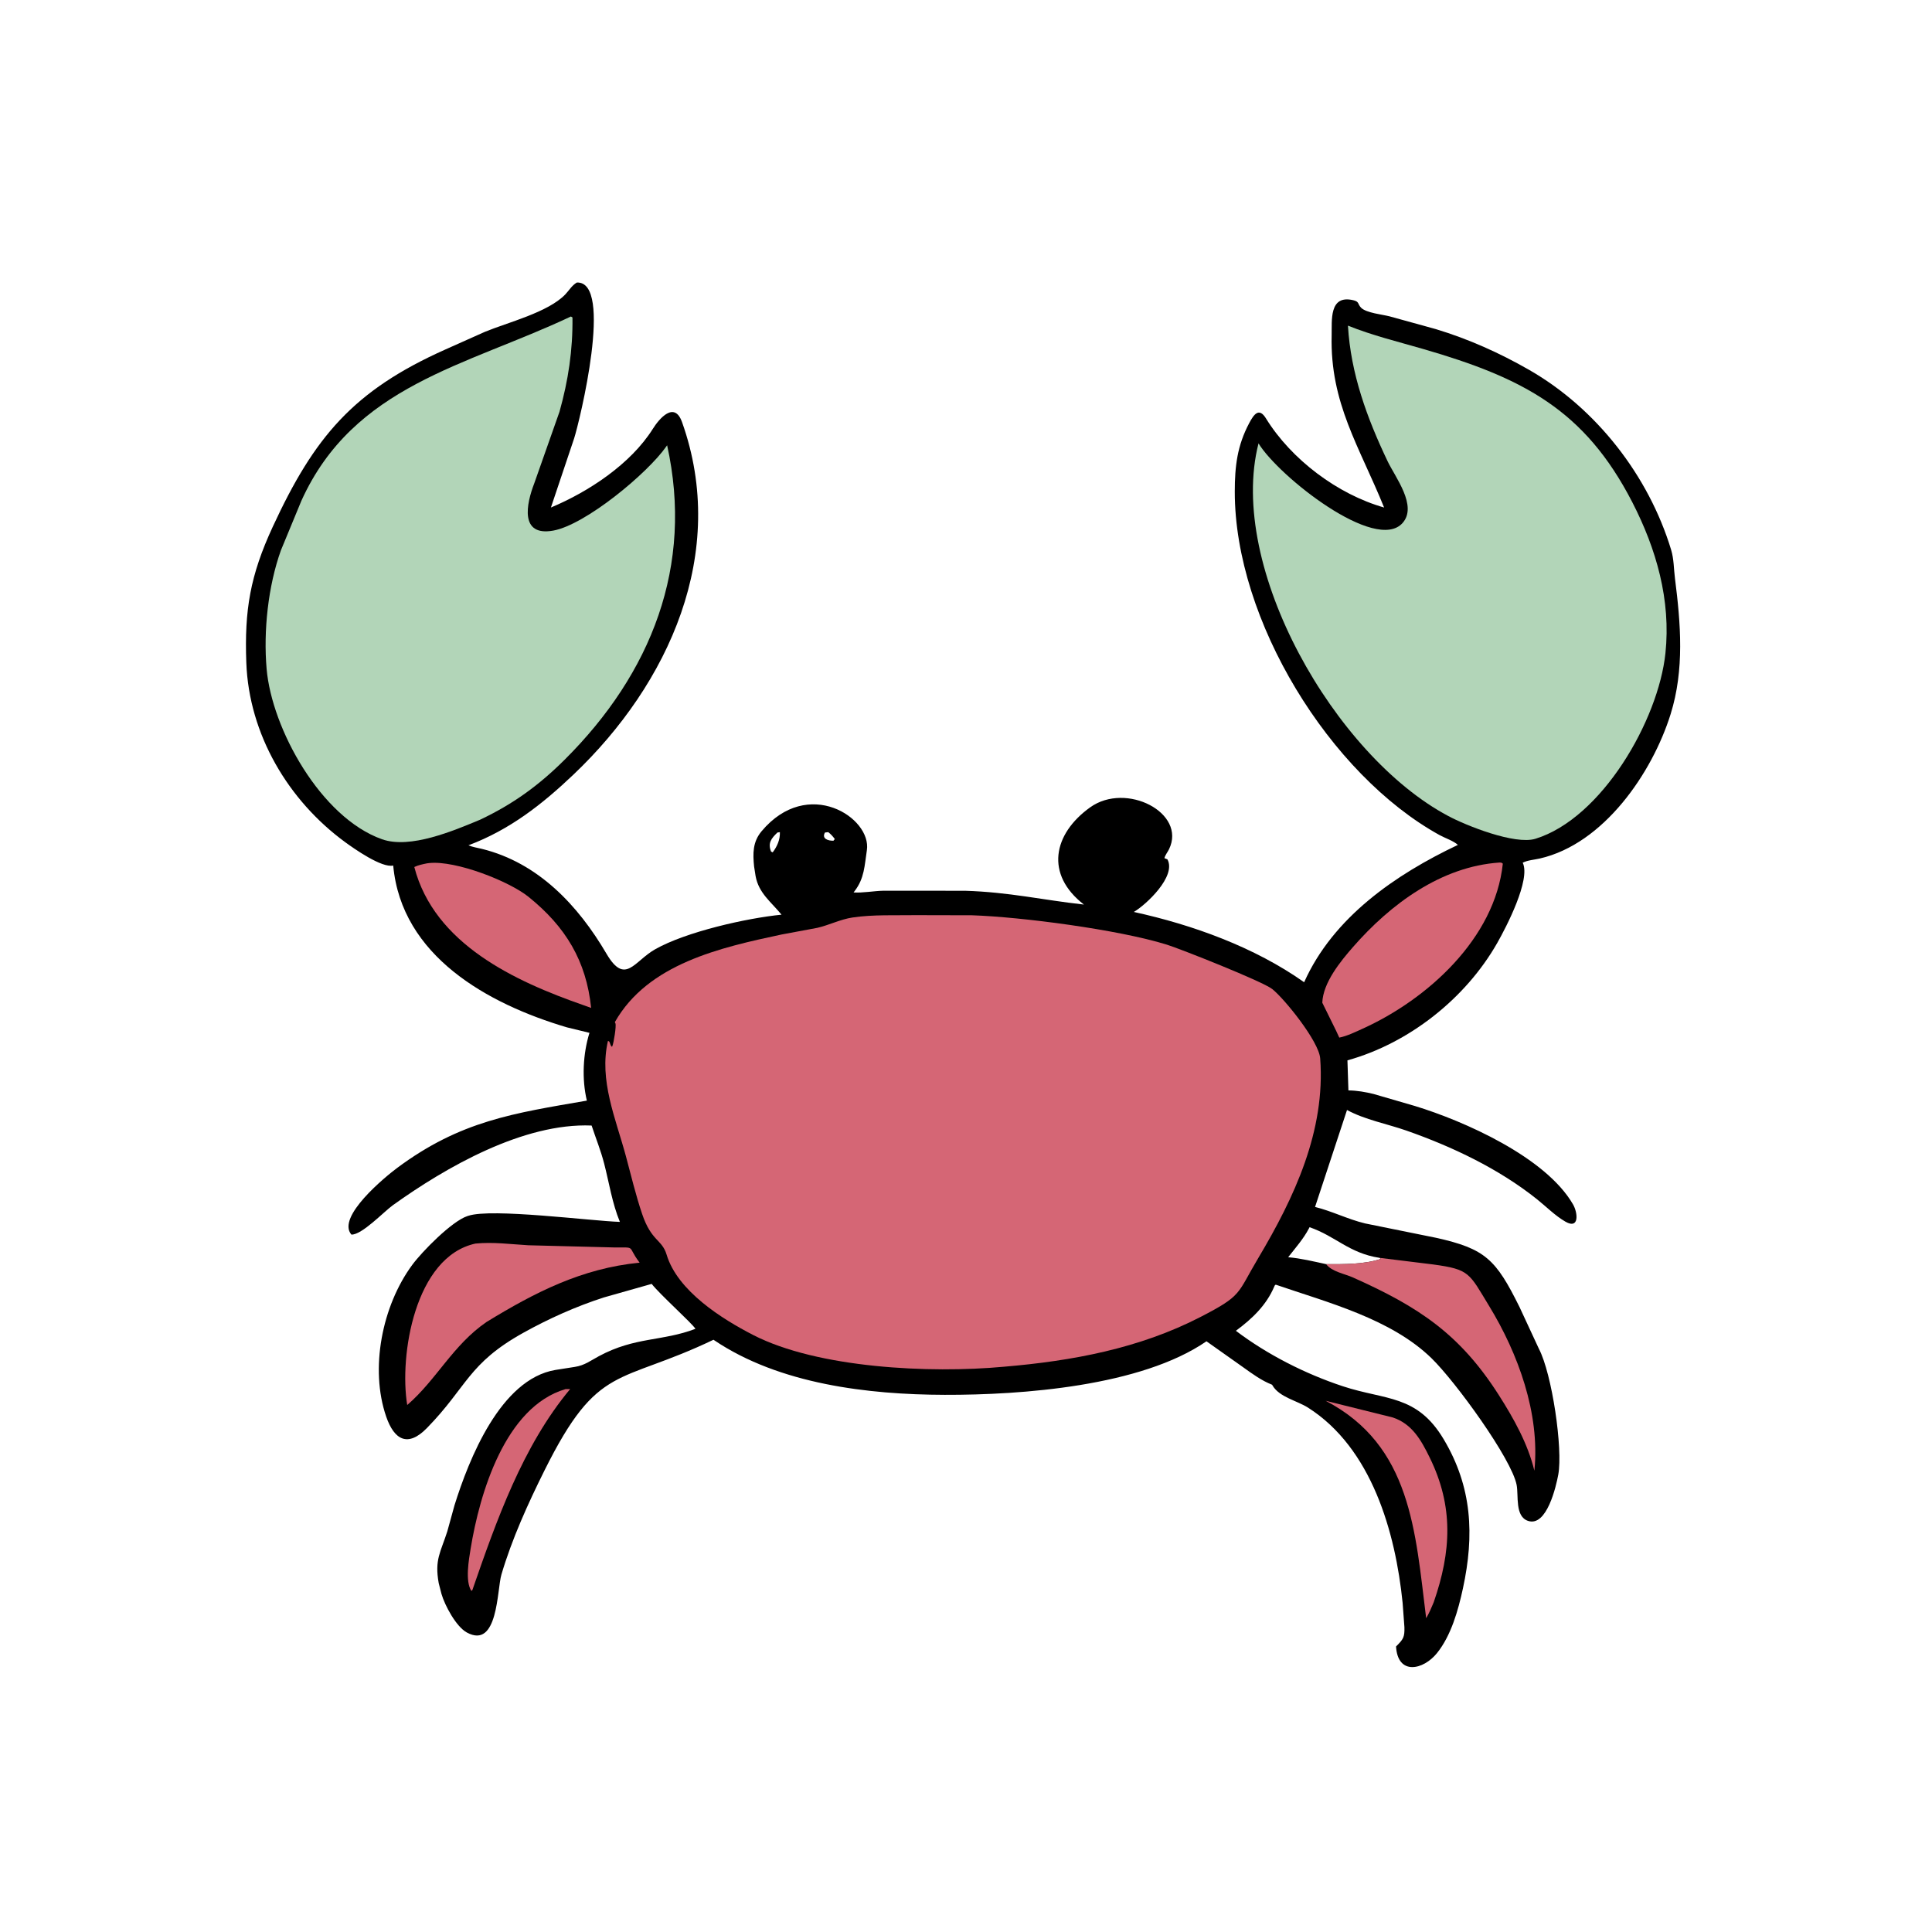
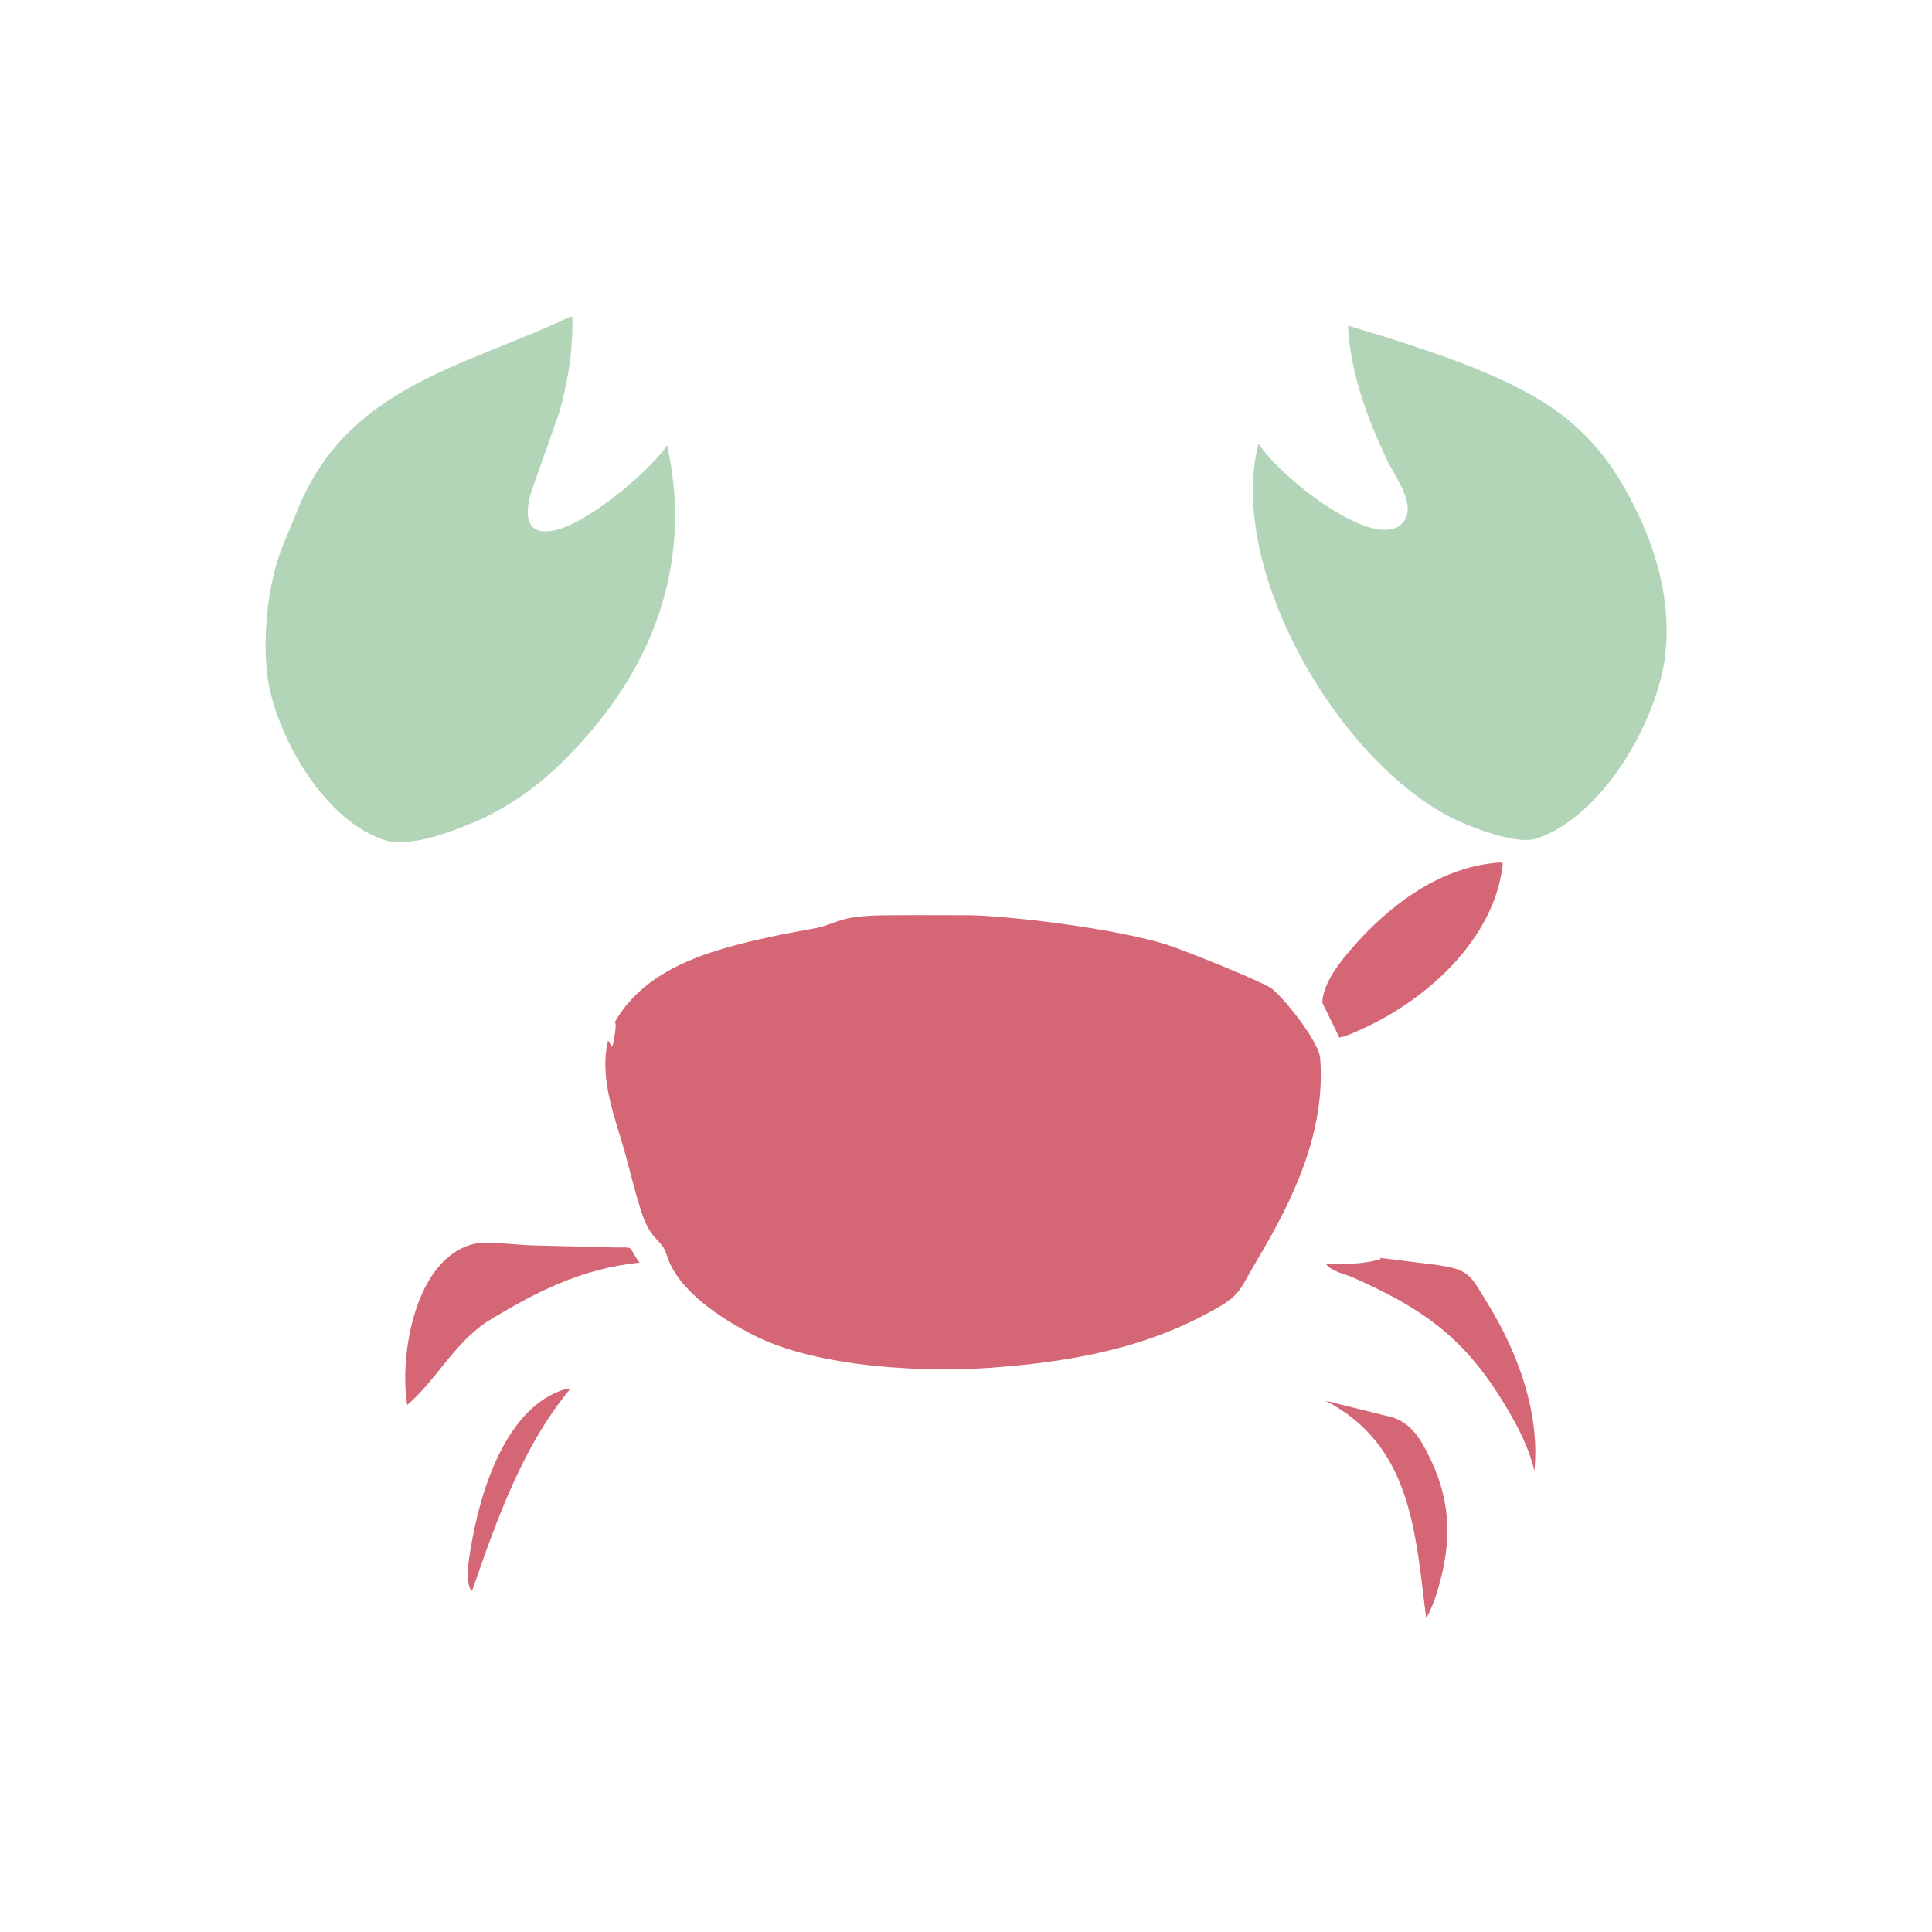
<svg xmlns="http://www.w3.org/2000/svg" version="1.1" style="display: block;" viewBox="0 0 2048 2048" width="640" height="640">
-   <path transform="translate(0,0)" fill="rgb(0,0,0)" d="M 611.452 299.5 C 650.79 297.659 614.359 446.809 608.606 464.713 L 584 537.981 C 623.784 521.343 668.544 491.986 692.085 454.5 C 698.752 443.885 714.872 424.693 722.991 447.469 C 772.282 585.756 709.095 724.899 607.894 821.097 C 574.503 852.837 540.246 879.643 496.601 896.042 C 500.936 897.985 506.183 898.692 510.806 899.833 C 570.414 914.539 612.742 959.565 642.907 1011 C 662.735 1044.81 672.092 1018.96 694.435 1006.3 C 727.385 987.633 791.586 973.267 828.457 969.596 C 817.522 956.158 804.239 946.831 800.964 928.686 L 799.382 918.597 C 797.952 904.729 797.859 892.438 807.268 881.203 C 856.378 822.562 924.213 866.946 918.917 901.245 C 916.409 917.489 916.414 931.004 905.89 944.637 L 904.808 946.026 C 914.581 946.68 926.223 944.441 936.271 944.208 L 1023 944.247 C 1070.21 945.72 1104.82 953.989 1149.01 958.873 C 1107.7 926.973 1116.15 884.101 1155.63 855.805 C 1193.73 828.504 1258.03 861.625 1239.21 900.263 C 1237.69 903.389 1235.13 906.332 1234.34 909.701 L 1237.5 910.937 C 1247.34 928.929 1214.74 959.23 1201.9 966.703 C 1264.37 980.357 1329.86 1004.02 1382.45 1041.21 C 1413.25 972.304 1479.39 926.937 1545.43 895.628 C 1540.79 891.336 1531.76 888.398 1526 885.222 C 1409.65 821.069 1308.75 657.53 1308.92 521.1 C 1308.95 494.259 1311.47 472.485 1324.23 448.47 C 1329.09 439.341 1334.53 431.463 1341.92 443.447 C 1368.9 487.198 1418.15 524.103 1467.2 537.987 C 1441.16 473.54 1409.77 427.494 1411.61 355.5 C 1412.01 339.862 1408.63 312.19 1434.47 318.22 C 1441.29 319.812 1438.86 322.275 1442.9 326.285 C 1448.41 331.748 1465.69 333.429 1472.94 335.328 L 1522.08 348.889 C 1556.68 359.354 1589.68 374.142 1621 392.114 C 1692.2 432.975 1747.59 504.273 1771.42 582.678 C 1774.48 592.771 1774.22 602.819 1775.53 613.096 C 1781.66 661.217 1785.64 709.879 1770.93 757 C 1751.45 819.34 1700.1 894.573 1632.17 910.072 C 1626.43 911.381 1619.34 911.823 1614.14 914.5 C 1622.87 932.384 1596.64 982.875 1587.18 999.507 C 1553.55 1058.59 1493.46 1105.91 1428.34 1124.02 L 1429.38 1155.88 C 1438.48 1155.98 1447.35 1157.54 1456.17 1159.7 L 1499.92 1172.42 C 1551.69 1188.21 1638.49 1226.46 1667.49 1276.74 C 1672.67 1285.71 1674.23 1303.49 1659.5 1295.06 C 1648.65 1288.85 1638.99 1279 1629.21 1271.2 C 1588.74 1238.89 1539.59 1215.56 1490.94 1198.5 C 1470.65 1191.39 1446.63 1186.9 1427.89 1176.64 L 1394.01 1279.42 C 1412 1283.86 1428.83 1292.49 1447 1296.87 L 1522.21 1312.1 C 1574.66 1323.75 1585.72 1335.04 1610.74 1385.49 L 1631.28 1429.73 C 1645.19 1456.23 1656.89 1535.83 1651.82 1563.24 C 1649.55 1575.52 1639.69 1618.66 1619.91 1612.24 C 1605.65 1607.61 1609.92 1585.45 1607.68 1574 C 1602.25 1546.27 1543.07 1464.75 1517.5 1439.82 C 1474.55 1397.94 1407.26 1380.65 1352.3 1361.79 C 1351.04 1362.83 1351.44 1362.27 1350.75 1363.87 C 1342.31 1383.73 1327.24 1398 1310.09 1410.69 C 1343.29 1435.85 1383.78 1456.41 1423.49 1469.5 C 1468.85 1484.45 1502 1478.13 1530.36 1525.66 C 1560.59 1576.31 1563 1627.28 1550.76 1683.81 C 1545.75 1706.92 1538.3 1733.71 1523.24 1752.4 C 1508.92 1770.19 1481.7 1776.38 1479.86 1745.34 C 1487.66 1737.63 1489.01 1735.44 1488.74 1724.92 L 1486.83 1699.06 C 1479.24 1624.11 1454.01 1534.98 1386.51 1492.12 C 1374.99 1484.81 1356.37 1481.07 1349.11 1468.96 L 1348.5 1467.89 C 1337.28 1463.47 1327.77 1456.5 1318.04 1449.52 L 1278.91 1421.82 C 1209.62 1469.53 1083.45 1478.8 1001.45 1478.58 C 920.295 1478.37 826.158 1467.27 757.016 1420.66 L 756.34 1420.19 C 655.275 1468.57 634.208 1444.21 577.26 1558.58 C 559.679 1593.88 542.696 1631.28 531.5 1669.16 C 526.808 1685.04 528.065 1748.73 494.792 1730.46 C 483.505 1724.27 471.528 1701.88 467.984 1689.62 L 465.059 1678.23 C 460.536 1653.13 467.051 1645.61 474.162 1623.32 L 481.784 1595.67 C 496.989 1547.03 530.481 1462.03 588.713 1452.21 L 609.5 1448.94 C 619.696 1447.36 626.063 1442.31 634.931 1437.56 C 673.456 1416.9 701.612 1422.13 737.194 1408.61 C 734.032 1403.08 699.554 1372.22 690.811 1360.98 L 640.178 1375.32 C 610.745 1384.81 581.965 1397.69 554.958 1412.69 C 495.962 1445.48 495.503 1469.87 452.5 1513.85 C 432.286 1534.52 417.909 1526.4 409.389 1501.71 C 391.85 1450.87 404.999 1384.32 436.925 1340.92 C 447.381 1326.71 478.851 1294.63 495.382 1289.13 L 496.5 1288.78 C 521.239 1280.54 625.647 1294.19 657.11 1295.26 C 648.88 1275.32 645.799 1254.25 640.443 1233.47 C 636.878 1219.64 631.603 1206.64 627.133 1193.12 C 554.832 1190.12 472.604 1237.32 416.521 1277.52 C 406.961 1284.37 383.562 1309.2 372.5 1308.71 C 356.259 1290.04 408.752 1247.2 420.731 1238.26 C 488.273 1187.9 544.825 1180.07 622.098 1166.7 C 616.637 1143.95 617.936 1117.12 624.857 1094.85 L 601 1089.05 C 516.946 1064.18 425.67 1013.45 416.82 917.5 C 404.756 920.373 375.17 899.518 365.912 892.742 C 305.45 848.485 263.912 778.414 261.104 702.5 C 259.035 646.547 265.211 610.064 289.137 558.378 C 333.033 463.553 374.12 414.225 472.045 370.5 L 514 351.757 C 538 341.842 580.954 331.142 599.148 312.168 C 603.369 307.765 606.083 302.674 611.452 299.5 z M 1405.72 1340.03 C 1423.94 1340.14 1446.24 1340.37 1463.83 1334.47 L 1462.31 1333.36 C 1429.97 1328.38 1416.17 1310.59 1388.19 1300.88 L 1387.56 1302.12 C 1381.89 1313.04 1373.09 1323.01 1365.5 1332.71 C 1379.46 1333.94 1392.1 1337.14 1405.72 1340.03 z M 824.125 882.5 C 817.452 888.86 813.778 893.701 817.366 902.712 L 819.1 903.5 C 823.813 897.281 827.028 890.029 826.702 882.116 L 824.125 882.5 z M 874.523 882.5 C 870.717 889.092 877.916 891.355 883.5 891.193 L 884.925 889.418 C 882.778 886.506 880.858 884.351 878 882.121 L 874.523 882.5 z" />
  <path transform="translate(0,0)" fill="rgb(213,102,117)" d="M 599.49 1472.5 L 604.369 1472.5 C 553.952 1532.87 526.207 1612.05 500.748 1685.5 L 499.719 1686.49 C 492.844 1676.36 497.046 1652.94 498.917 1641.5 C 508.421 1583.4 535.295 1491.35 599.49 1472.5 z" />
  <path transform="translate(0,0)" fill="rgb(213,102,117)" d="M 1405.2 1484.88 L 1476.42 1502.58 C 1496.93 1509.39 1506.49 1526.63 1515.5 1544.99 C 1541.04 1597.01 1538.48 1644.55 1519.79 1698.5 C 1517.35 1704.27 1515 1709.98 1511.79 1715.38 C 1500.28 1623.38 1496.06 1532.25 1405.2 1484.88 z" />
  <path transform="translate(0,0)" fill="rgb(213,102,117)" d="M 1462.31 1333.36 L 1519.18 1340.37 C 1558.12 1345.68 1557.21 1349.4 1578.6 1384.5 C 1609.28 1434.82 1632.45 1498.3 1626.58 1558.15 L 1626.49 1558.96 C 1619.59 1530.37 1604.51 1503.45 1588.8 1478.83 C 1547.7 1414.41 1504.38 1385.52 1434.18 1354.17 C 1425.27 1350.19 1411.82 1348.11 1405.72 1340.03 C 1423.94 1340.14 1446.24 1340.37 1463.83 1334.47 L 1462.31 1333.36 z" />
-   <path transform="translate(0,0)" fill="rgb(213,102,117)" d="M 452.562 915.189 L 455.125 914.865 C 483.239 911.99 539.605 934.019 560.33 950.741 C 599.586 982.415 621.492 1018.57 626.626 1068.44 L 618.749 1065.61 C 545.961 1040.27 460.394 1000.83 439.178 919.069 C 443.506 917.003 447.906 916.153 452.562 915.189 z" />
  <path transform="translate(0,0)" fill="rgb(213,102,117)" d="M 504.082 1318.22 C 522.86 1316.4 541.332 1318.94 560 1320.03 L 651.102 1322.35 C 674.853 1322.5 664.545 1320.41 677.307 1337.5 L 678.05 1338.47 C 616.589 1344.51 567.172 1369.93 515.794 1401.31 C 480.008 1425.85 462.731 1462.6 431.679 1489.37 C 423.031 1437.01 439.765 1332.04 504.082 1318.22 z" />
  <path transform="translate(0,0)" fill="rgb(213,102,117)" d="M 1589.53 914.333 C 1592.12 914.486 1590.96 914.081 1593.05 915.5 C 1584.69 994.905 1512.97 1059.42 1444.53 1090.42 C 1437.08 1093.8 1427.7 1098.38 1419.69 1099.9 L 1416.37 1092.74 L 1401.69 1062.92 C 1402.47 1041.64 1420.89 1019.16 1434.32 1003.79 C 1473.97 958.416 1527.72 918.454 1589.53 914.333 z" />
-   <path transform="translate(0,0)" fill="rgb(178,213,184)" d="M 1428.88 345.192 C 1454.57 355.547 1481.85 362.184 1508.45 369.888 C 1614.67 400.656 1679.85 434.428 1730.29 532.348 C 1755.77 581.829 1771.36 636.148 1765.43 692.422 C 1757.91 763.731 1697.94 867.402 1627.65 889.128 C 1605.81 895.88 1553.73 874.977 1535 864.886 C 1414.98 801.045 1300.5 601.311 1334.08 469.98 C 1355.4 504.95 1458.37 586.446 1486.81 554.366 C 1502.86 536.258 1478.99 505.877 1470.91 488.936 C 1449.13 443.298 1431.8 396.019 1428.88 345.192 z" />
+   <path transform="translate(0,0)" fill="rgb(178,213,184)" d="M 1428.88 345.192 C 1614.67 400.656 1679.85 434.428 1730.29 532.348 C 1755.77 581.829 1771.36 636.148 1765.43 692.422 C 1757.91 763.731 1697.94 867.402 1627.65 889.128 C 1605.81 895.88 1553.73 874.977 1535 864.886 C 1414.98 801.045 1300.5 601.311 1334.08 469.98 C 1355.4 504.95 1458.37 586.446 1486.81 554.366 C 1502.86 536.258 1478.99 505.877 1470.91 488.936 C 1449.13 443.298 1431.8 396.019 1428.88 345.192 z" />
  <path transform="translate(0,0)" fill="rgb(178,213,184)" d="M 605.167 335.5 L 606.84 336.5 C 607.26 371.015 602.429 403.231 593.087 436.453 L 566.315 512.434 C 557.899 534.193 550.692 568.876 586.43 562.467 C 620.583 556.343 686.435 501.754 706.372 473.171 L 707.174 472.004 C 735.489 599.742 690.594 713.72 598.568 805.302 C 571.105 832.633 543.898 852.353 508.981 868.901 C 480.722 880.64 434.934 900.22 405 889.657 C 340.188 866.786 288.142 772.602 282.628 709.044 C 279.126 668.669 284.207 621.345 297.741 583.445 L 319.474 530.846 C 375.015 408.166 494.235 387.981 605.167 335.5 z" />
  <path transform="translate(0,0)" fill="rgb(213,102,117)" d="M 971.528 970.1 L 1030.36 970.229 C 1082.36 971.947 1185.45 985.354 1237.01 1001.4 C 1250.79 1005.69 1338.45 1040.3 1348.71 1048.49 C 1361.61 1058.79 1398.12 1103.84 1399.47 1122.01 C 1405.17 1198.82 1372.1 1269.33 1333.7 1333.8 C 1311.02 1371.87 1317.32 1372.97 1272.63 1396.02 C 1207.74 1429.49 1136.49 1442.68 1064.25 1448.78 C 985.208 1456.12 866.63 1450.19 798.415 1415.17 C 765.3 1398.17 718.209 1368.53 706.642 1330 C 701.723 1313.61 690.543 1315.99 680.711 1286.94 C 673.882 1266.76 669.005 1246.09 663.465 1225.54 C 652.733 1185.74 634.783 1145.14 644.43 1103.5 C 647.017 1103.5 646.166 1107.78 648.715 1109.66 L 649.21 1108.69 C 650.546 1105.39 653.509 1087.52 652.368 1084.8 L 651.754 1083.5 C 686.908 1021.51 763.675 1004.44 828.5 990.611 L 866.342 983.561 C 879.019 980.637 890.915 974.479 903.762 972.575 C 925.71 969.322 949.336 970.46 971.528 970.1 z" />
</svg>